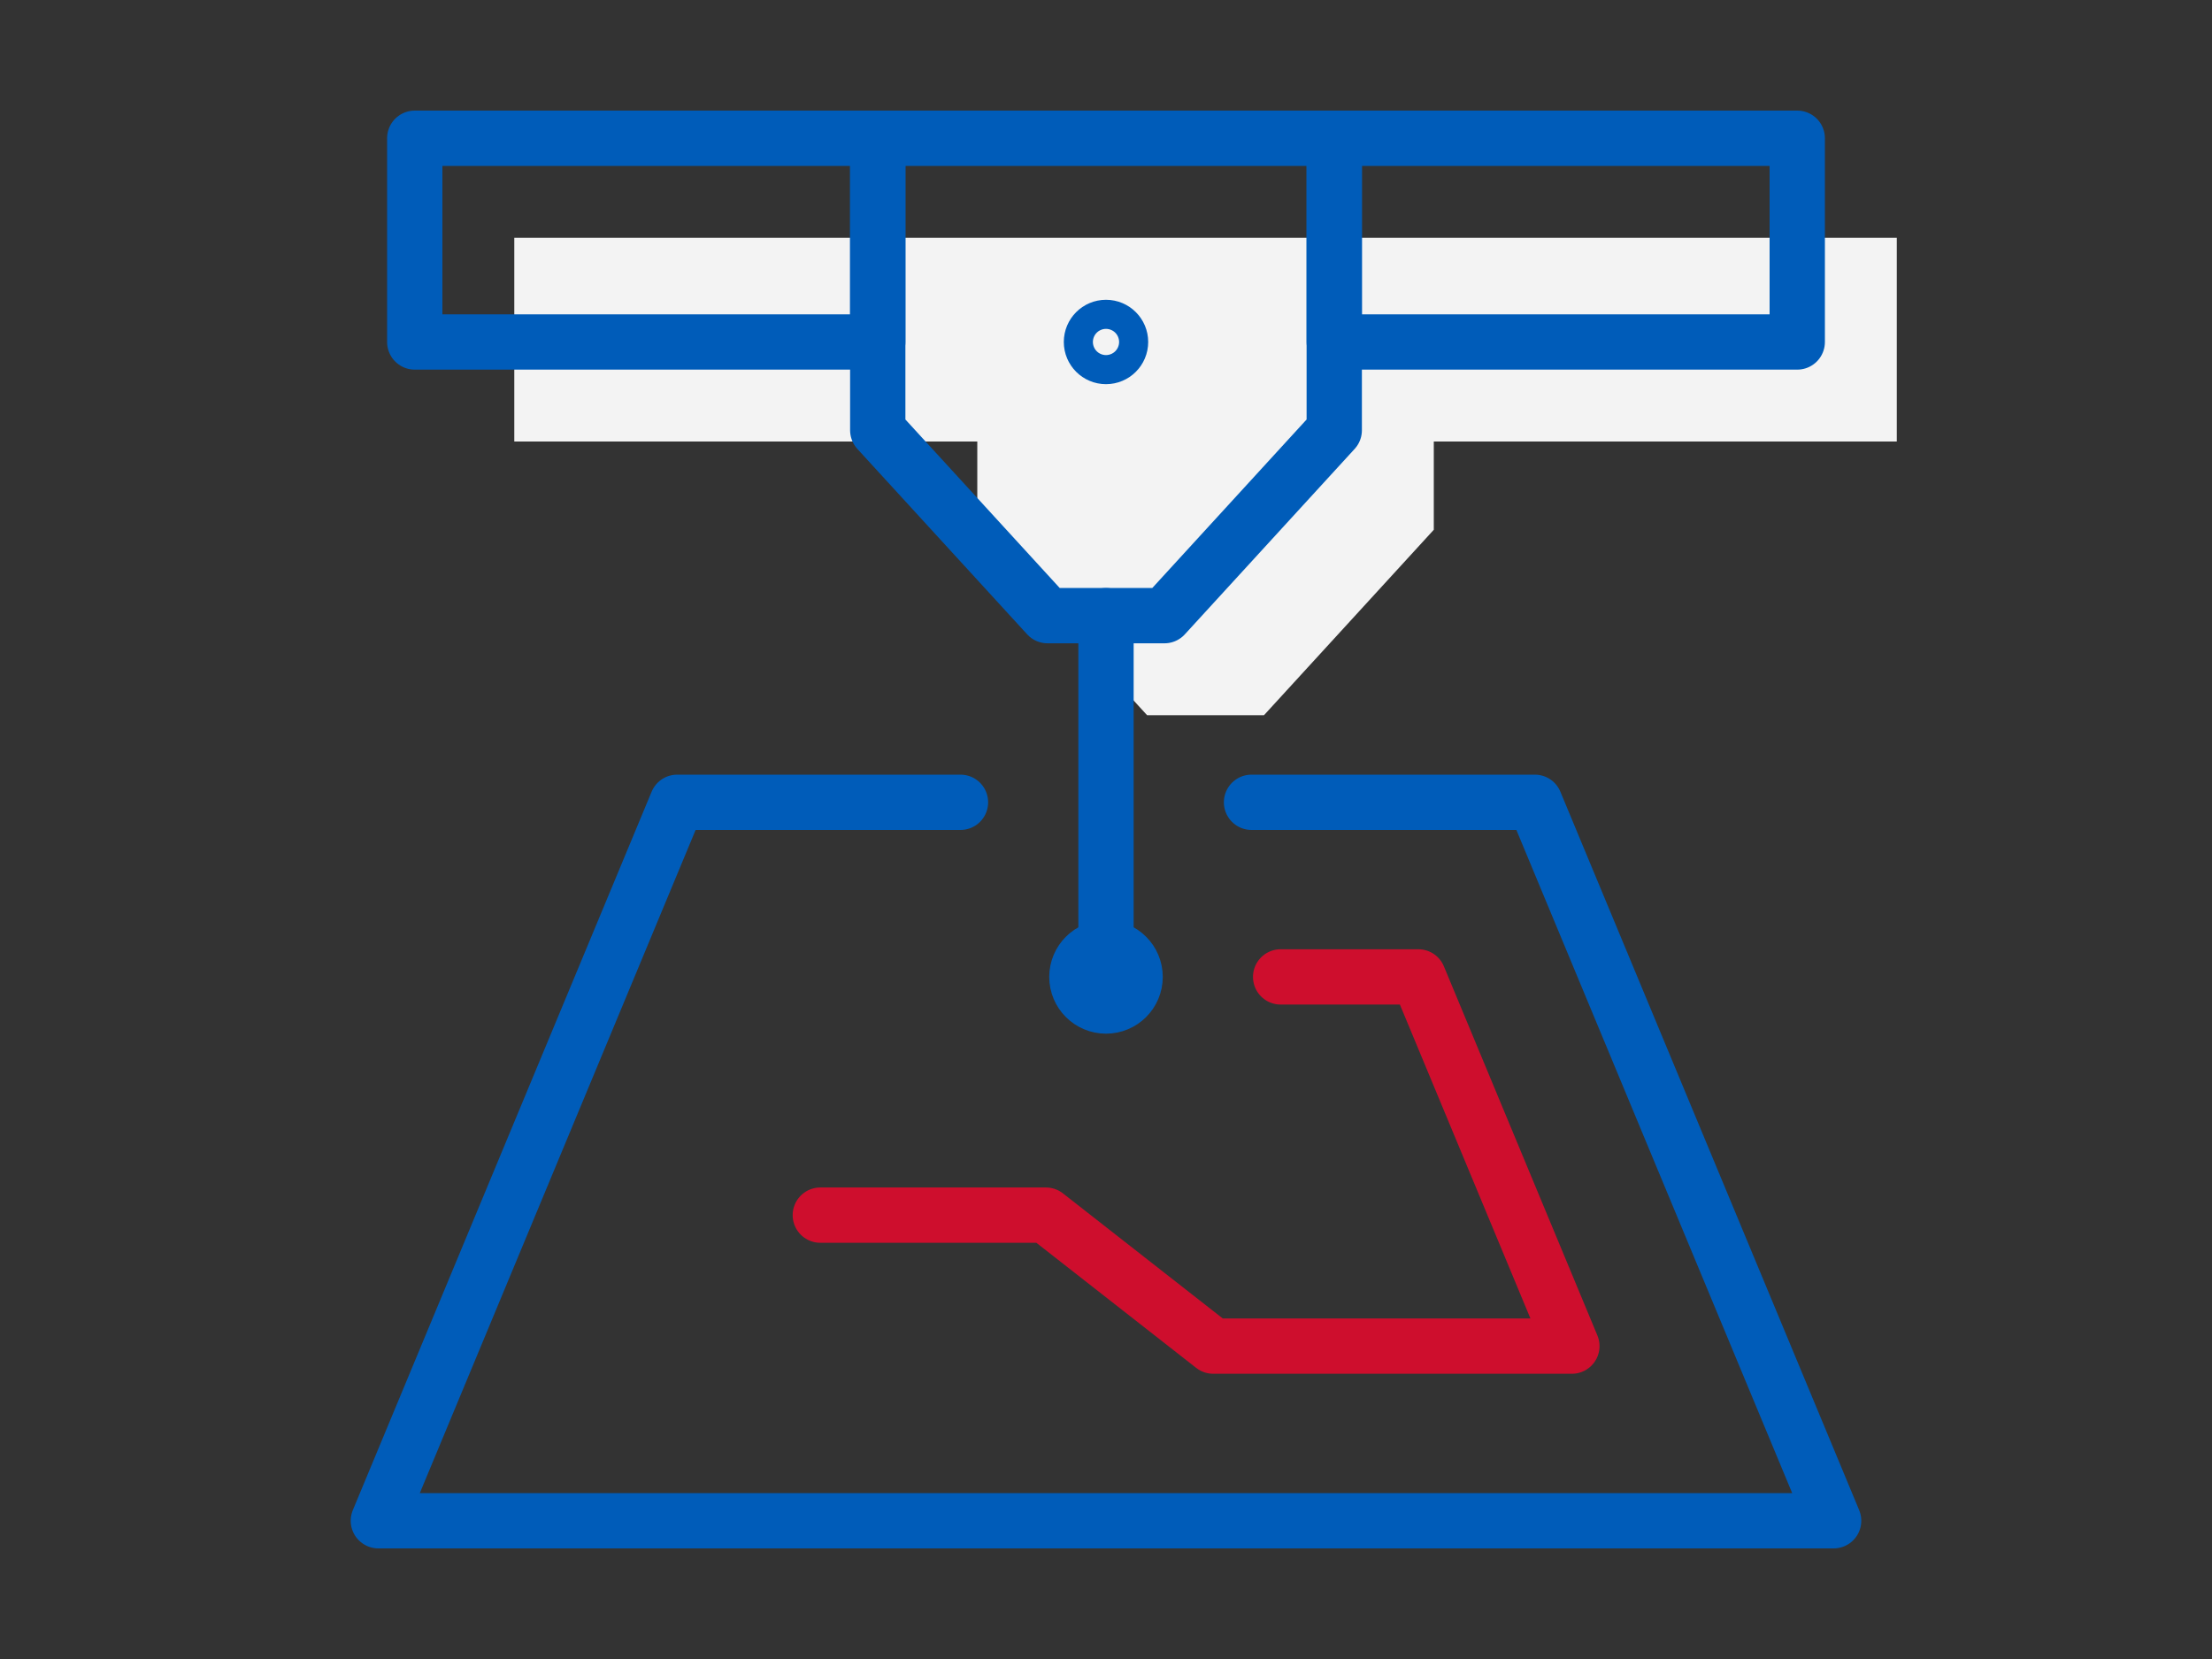
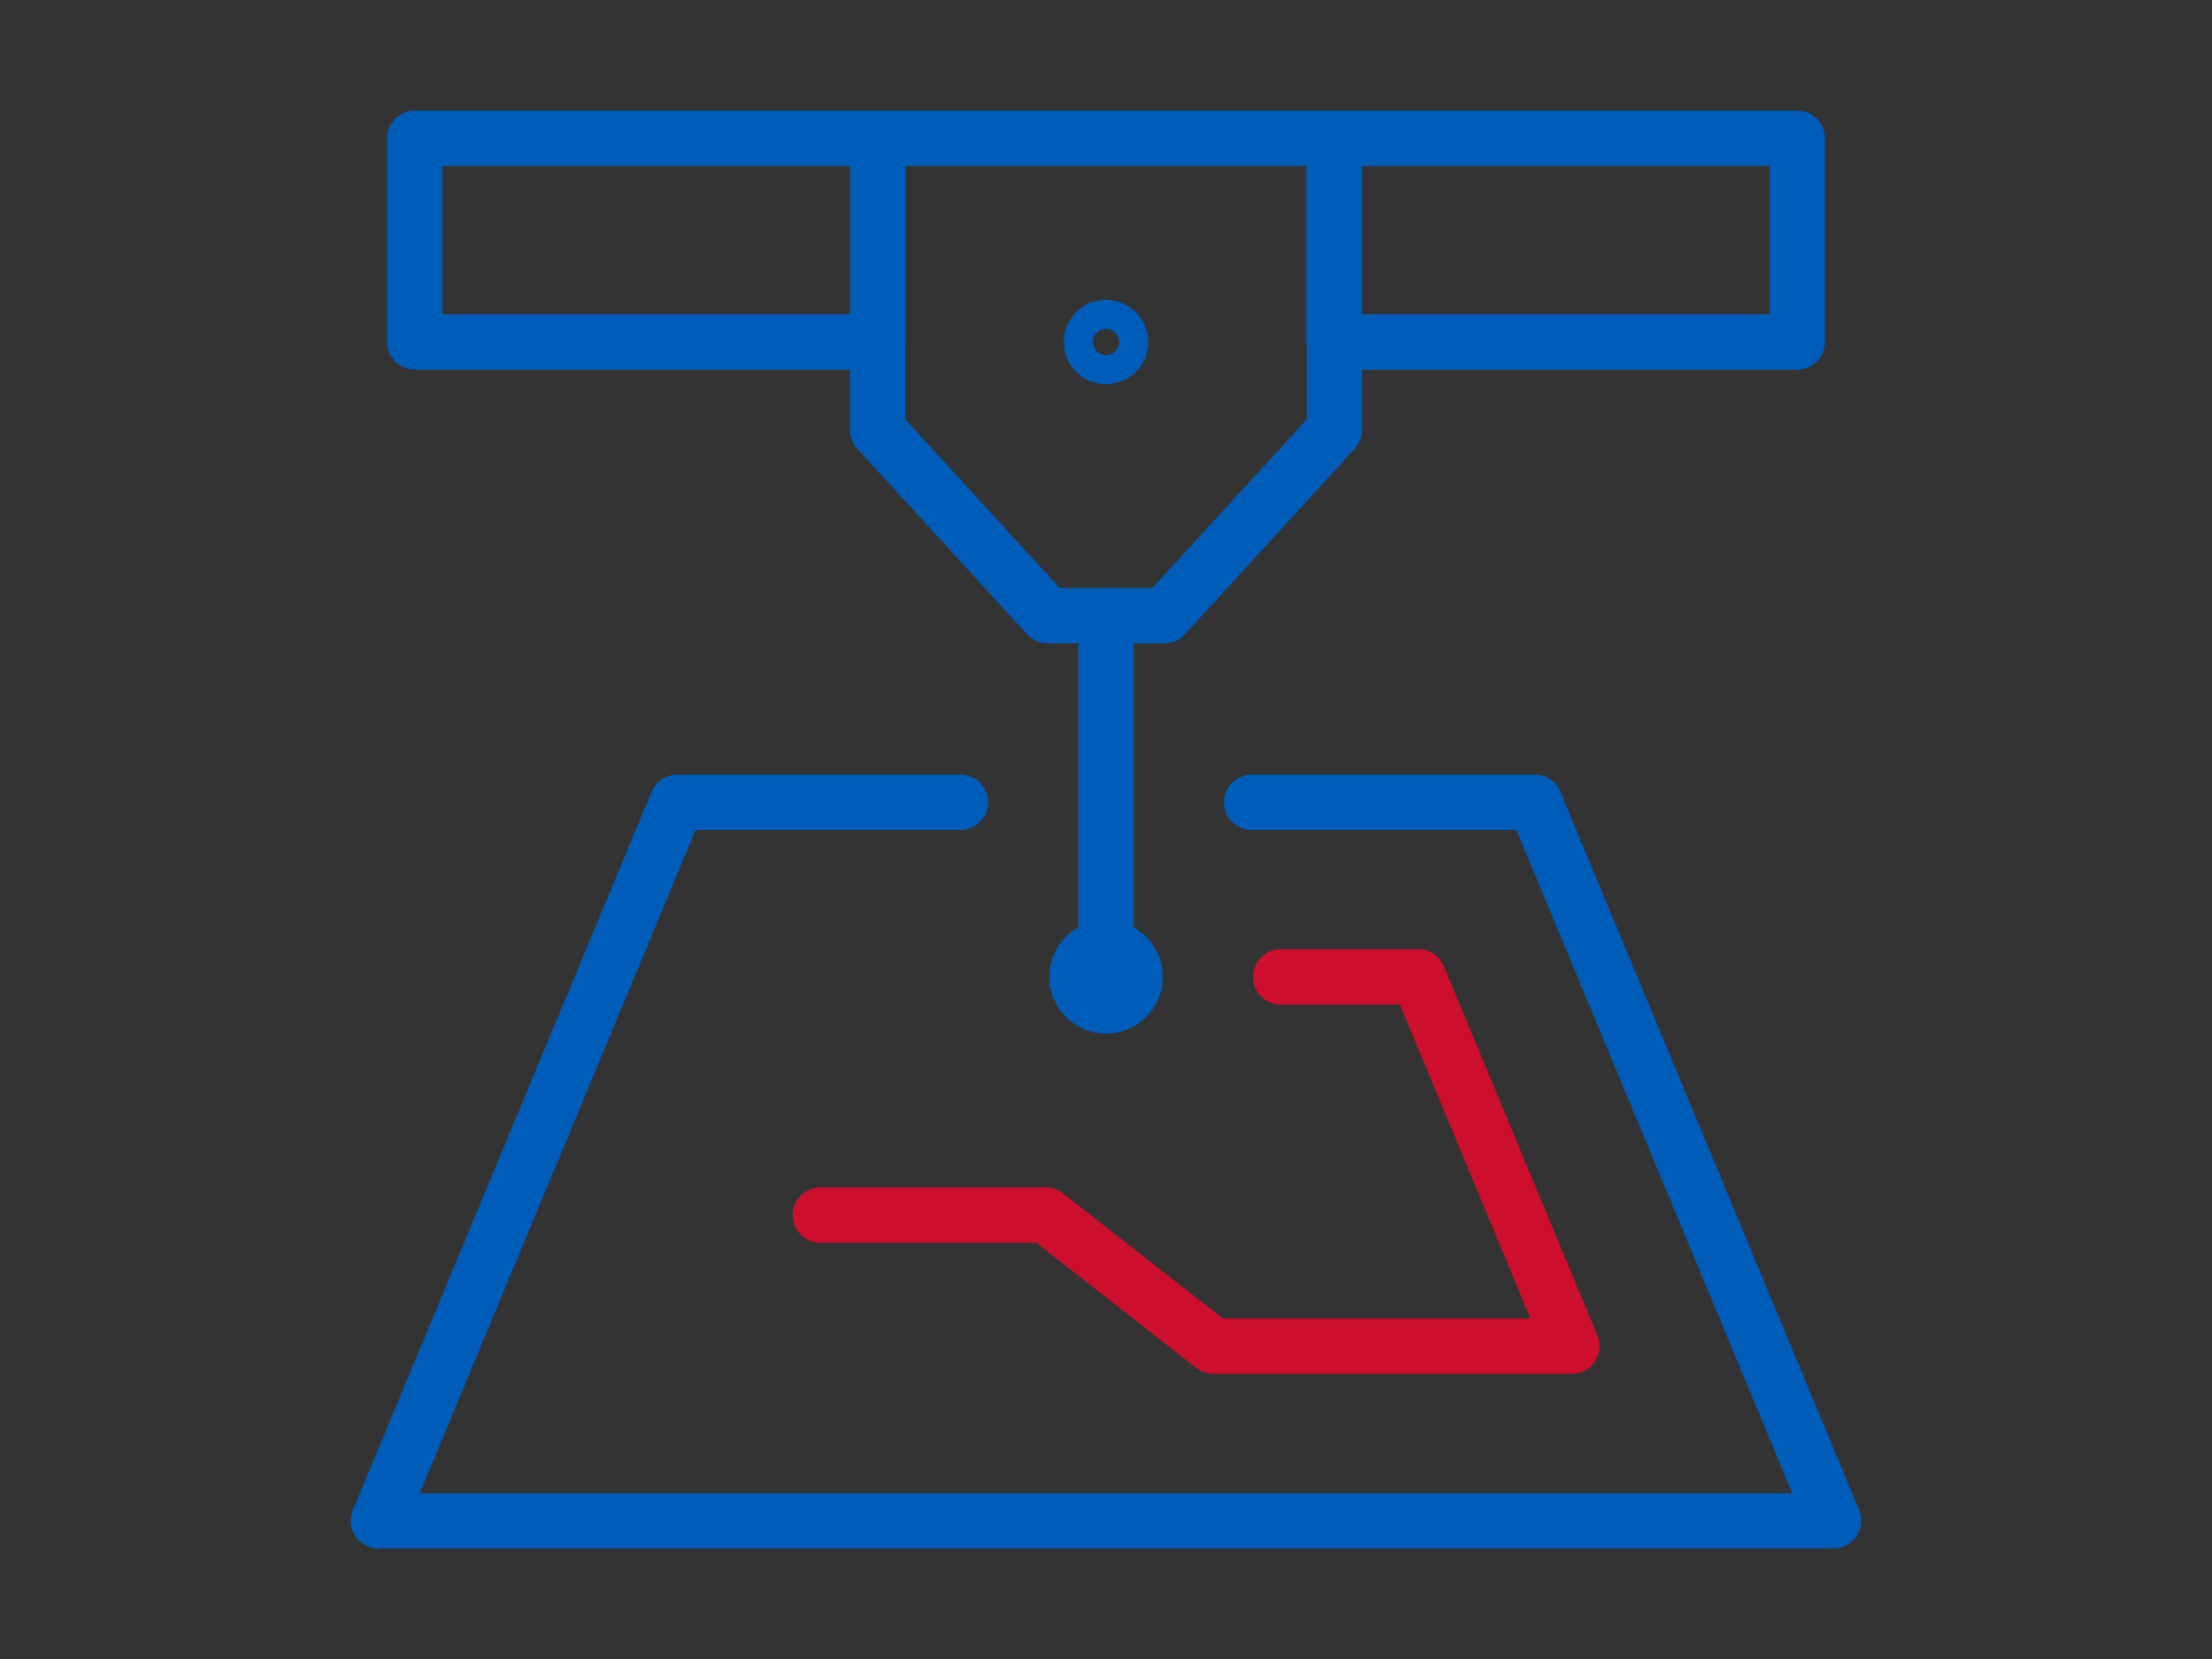
<svg xmlns="http://www.w3.org/2000/svg" id="a" viewBox="0 0 800 600">
  <rect x="0" y="0" width="800" height="600" fill="#333333" stroke="none" />
  <defs>
    <style>.b{fill:#f3f3f3;}.c{stroke:#005cb9;}.c,.d{fill:none;stroke-linecap:round;stroke-linejoin:round;stroke-width:20px;}.d{stroke:#ce0e2d;}</style>
  </defs>
-   <polygon class="b" points="686 86 518.55 86 518.55 86 353.45 86 353.45 86 186 86 186 159.68 353.45 159.68 353.45 191.6 414.86 258.66 457.14 258.66 518.55 191.6 518.55 159.68 686 159.68 686 86" />
  <g>
    <polygon class="c" points="317.45 50 317.45 155.6 378.86 222.66 421.14 222.66 482.55 155.6 482.55 50 317.45 50" />
    <g>
      <rect class="c" x="150" y="50" width="167.45" height="73.68" />
      <rect class="c" x="482.55" y="50" width="167.45" height="73.68" />
    </g>
    <line class="c" x1="400" y1="222.66" x2="400" y2="353.31" />
    <g>
      <polyline class="c" points="347.37 290.16 244.91 290.16 136.84 550 663.16 550 555.09 290.16 452.63 290.16" />
      <polyline class="d" points="463.16 353.31 512.96 353.31 568.49 486.84 438.78 486.84 378.26 439.47 296.68 439.47" />
    </g>
    <circle class="c" cx="400" cy="353.31" r="10.53" />
    <circle class="c" cx="400" cy="123.68" r="5.26" />
  </g>
</svg>